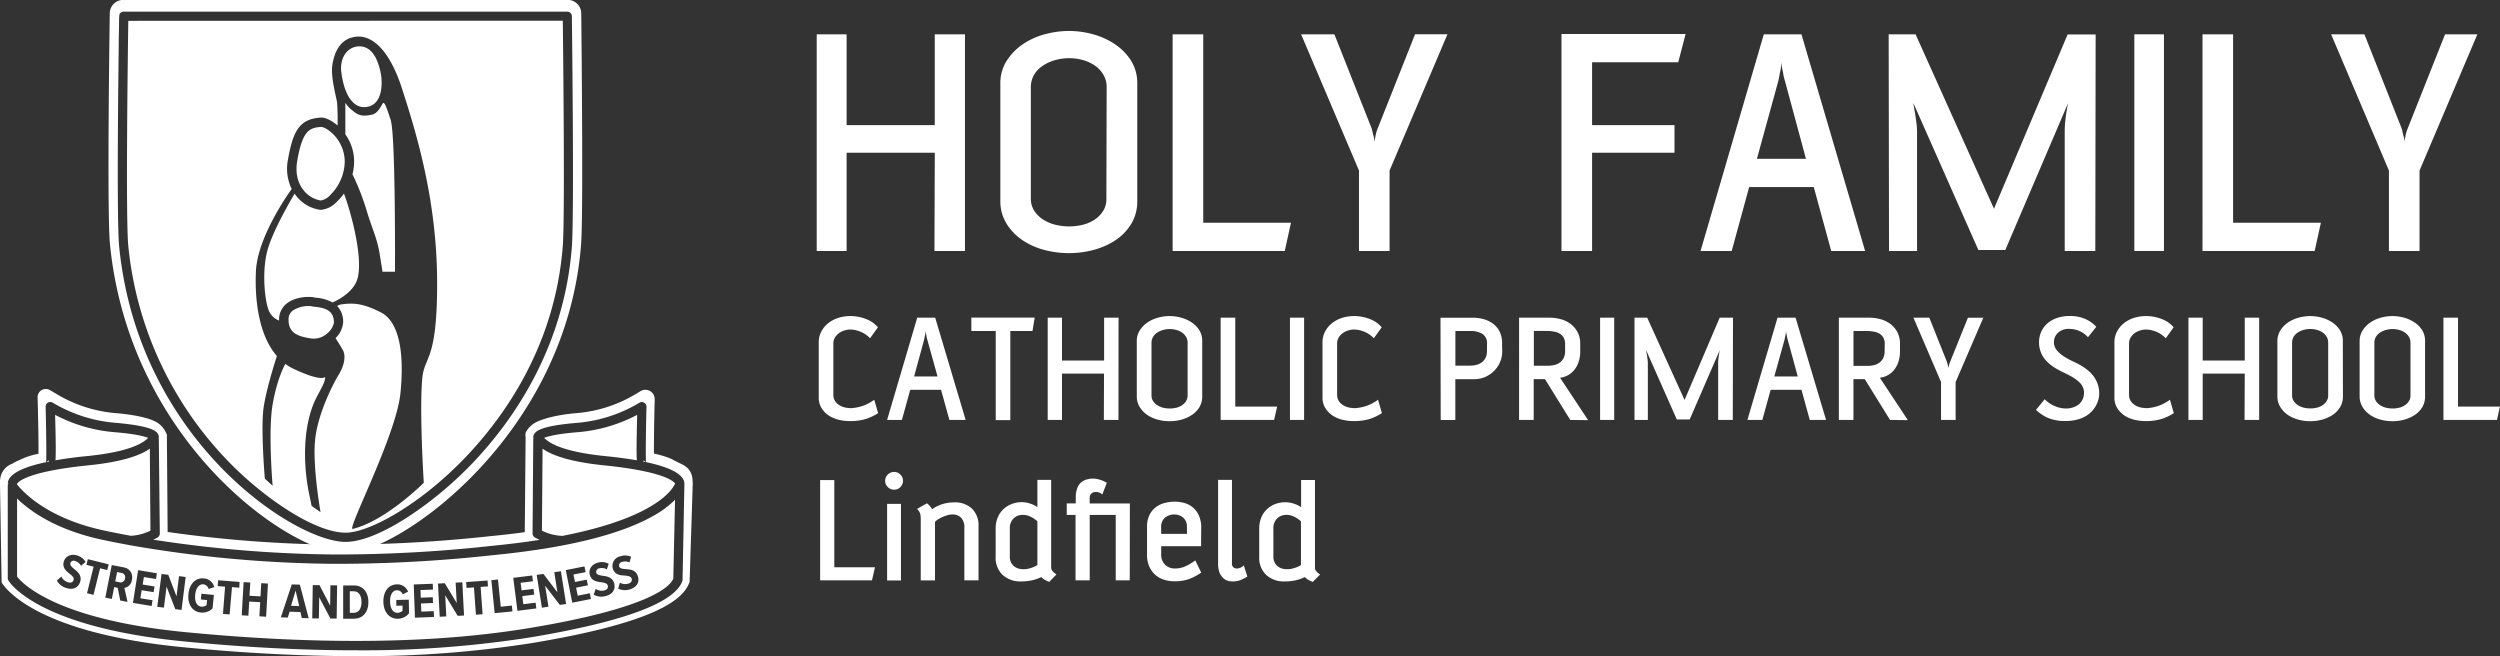
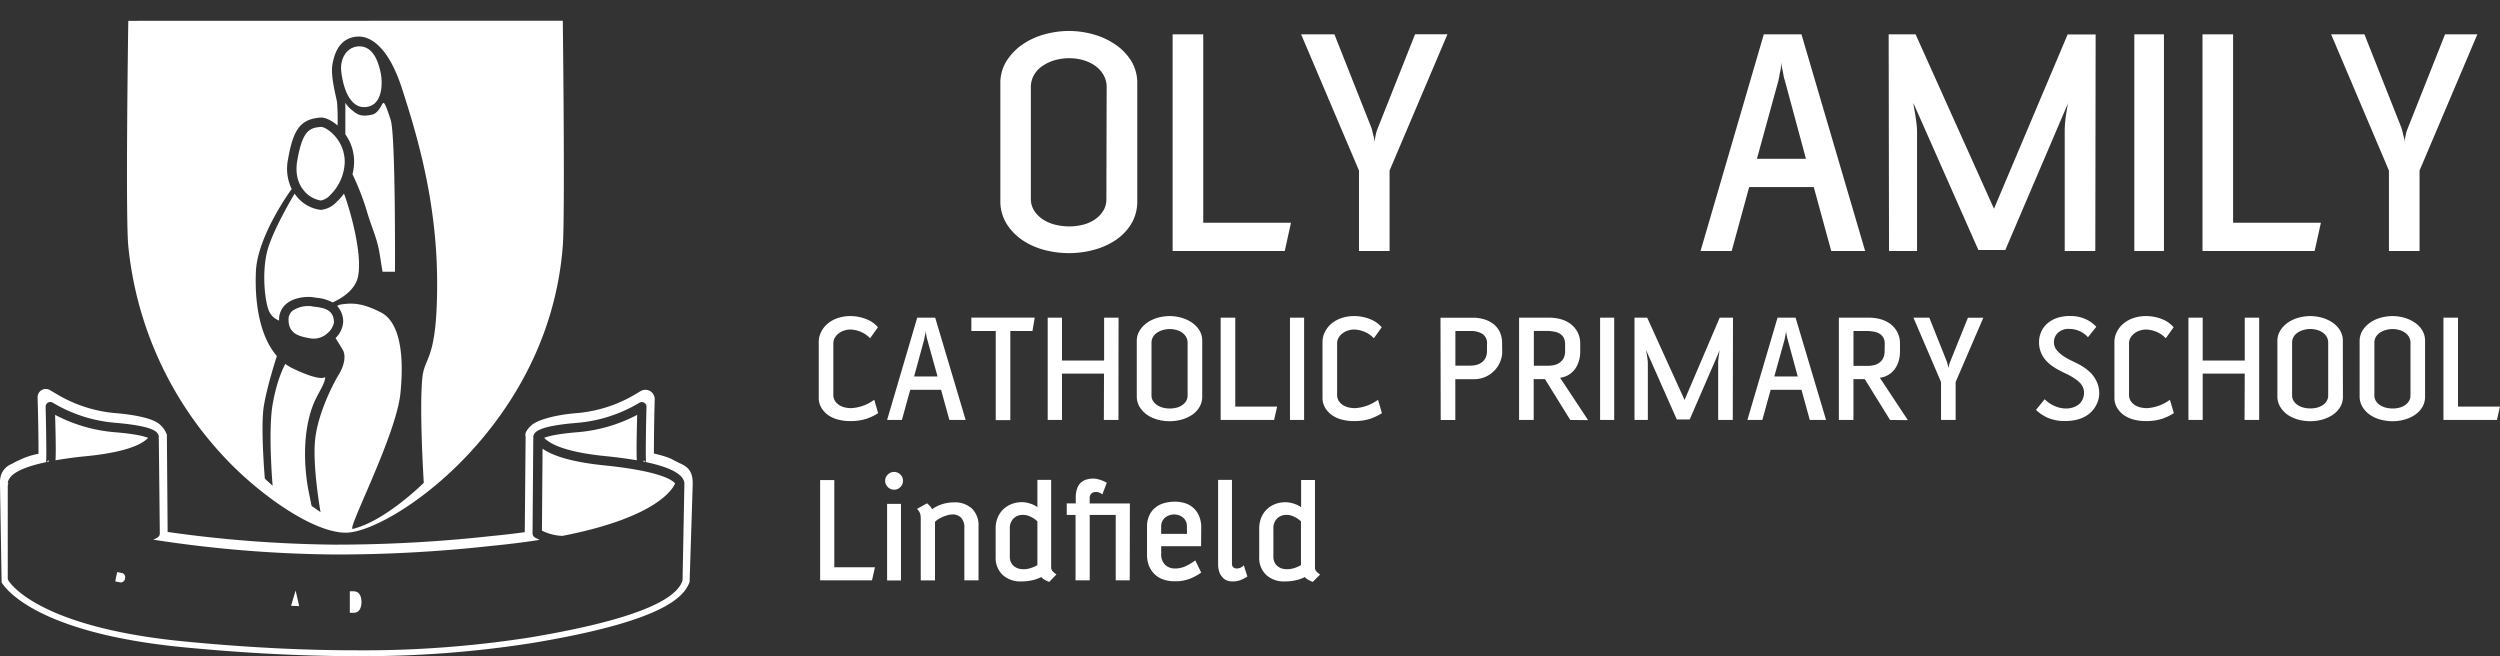
<svg xmlns="http://www.w3.org/2000/svg" id="Layer_2" data-name="Layer 2" viewBox="0 0 802.64 210.62">
  <rect x="0" y="0" width="802.64" height="210.62" fill="#333333" stroke="none" />
  <defs>
    <style>.cls-1{fill:#fff;}</style>
  </defs>
  <title>HolyFamily_white03</title>
  <path class="cls-1" d="M24.34,153.51c3-.51,6.36-1,10.17-1.35,14.47-1.47,18.26-4.5,19.57-5.85-1.13-.47-4-1.27-10.87-1.83a49.55,49.55,0,0,1-19-5.56C24.44,147,24.48,151.22,24.34,153.51Z" transform="translate(-6.52 -5.73)" />
  <path class="cls-1" d="M213.14,153.56l-.11.33.81.17A1.47,1.47,0,0,0,213.14,153.56Z" transform="translate(-6.52 -5.73)" />
  <path class="cls-1" d="M22.18,153.56a1.39,1.39,0,0,0-.69.5l.8-.17Z" transform="translate(-6.52 -5.73)" />
  <path class="cls-1" d="M200.81,152.16c3.81.38,7.2.84,10.17,1.35-.14-2.29-.1-6.54.11-14.59a49.5,49.5,0,0,1-19,5.56c-6.89.56-9.74,1.36-10.87,1.83C182.56,147.66,186.35,150.69,200.81,152.16Z" transform="translate(-6.52 -5.73)" />
  <path class="cls-1" d="M45.82,189.74l-.21-.05h0l-1.49-.3-.6,3,1.49.3a1.38,1.38,0,0,0,1.63-1.08.88.88,0,0,0,0-.16A1.35,1.35,0,0,0,45.82,189.74Z" transform="translate(-6.52 -5.73)" />
  <path class="cls-1" d="M120.12,195.57h-1.29v6.9h1.31c1.58,0,2.44-1.42,2.44-3.45S121.74,195.56,120.12,195.57Z" transform="translate(-6.52 -5.73)" />
  <polygon class="cls-1" points="93.44 194.5 96.06 194.59 94.91 189.59 93.44 194.5" />
-   <path class="cls-1" d="M164.47,184a460,460,0,0,1-50.75,2.75,399.13,399.13,0,0,1-65.33-5.94h-.25v-.06q-4.55-.82-8.85-1.74c-15.13-3.25-23.43-9.45-27.29-13.24v25.09c1.53,2,12.31,13.78,54,17.82,43.08,4.17,80.29,3.72,110.6-1.33,37.81-6.3,44.86-13,46.09-15.82l.55-25.35a30.2,30.2,0,0,1-6.31,4.8C206.18,177.29,188.54,181.67,164.47,184ZM32.54,187.38a3.3,3.3,0,0,0-1.89-1.53,1.13,1.13,0,0,0-1.5.54.61.61,0,0,0,0,.12c-.21.69.39,1.23,1.19,1.9,1.15.92,2.55,2.09,1.92,4.11-.55,1.79-2.18,2.72-4.41,2a5,5,0,0,1-3.08-2.4l1.45-1.28a3.46,3.46,0,0,0,2.16,1.85c.91.28,1.56-.07,1.75-.7.25-.78-.38-1.34-1.19-2-1.13-.9-2.54-2-1.92-4,.5-1.61,2.18-2.58,4.29-1.92A4.64,4.64,0,0,1,34,186.15Zm4,9.33-2.08-.52,2.12-8.53-2.32-.57.46-1.83,6.69,1.66-.45,1.83-2.3-.57Zm12.4-5.14a1.67,1.67,0,0,1-.06.29,3,3,0,0,1-2.42,2.63l1,4.49-2.34-.46-.81-4.07-1.13-.23-.75,3.8-2.1-.42,2.07-10.46,3.91.77A3.16,3.16,0,0,1,48.92,191.57Zm7.68.06L52.72,191l-.39,2.4,3.8.62-.29,1.83L52,195.22l-.42,2.59,3.92.63-.3,1.85-6-1,1.67-10.51,6,1Zm8.18,9.93-2-.26L60,194.08l-.86,6.74L57,200.55,58.39,190l2.16.27,2.64,6.93L64,190.7l2.13.28Zm6.35-1.07a2.24,2.24,0,0,0,1.69-.48l.16-1.62-2-.2.19-1.85,4,.4-.43,4.32a4.58,4.58,0,0,1-3.8,1.32c-2.69-.27-4.27-2.64-3.94-5.94s2.33-5.31,5-5a3.72,3.72,0,0,1,3.3,2.77l-1.82.62a2,2,0,0,0-1.66-1.5c-1.35-.13-2.43,1.1-2.65,3.37S69.78,200.35,71.13,200.49Zm12.2-6.07L81,194.24,80.24,203l-2.14-.17.68-8.74-2.37-.18.14-1.88,6.88.53Zm8.61,9.31-2.16-.13.26-4.54-3.53-.2-.26,4.54-2.14-.12.61-10.66,2.14.12L86.62,197l3.53.2.24-4.24,2.16.13Zm11.45.42-.43-1.92-3.49-.11L98.92,204l-2.23-.07,3.51-10.57,2.59.08,2.83,10.77Zm11.2.17h-2L109,197.47l-.1,6.8h-2.13l.16-10.67h2.17l3.41,6.58.09-6.53h2.15Zm5.55.05H116.7l0-10.68h3.44c2.94,0,4.65,2.2,4.65,5.34S123.1,204.36,120.14,204.37Zm14.08,0c-2.7.06-4.56-2.1-4.63-5.41s1.63-5.56,4.33-5.62a3.71,3.71,0,0,1,3.6,2.35l-1.72.84a2,2,0,0,0-1.84-1.29c-1.36,0-2.27,1.38-2.22,3.67s1,3.59,2.38,3.56a2.29,2.29,0,0,0,1.62-.67v-1.64l-2,.05v-1.86l4-.09.09,4.34A4.57,4.57,0,0,1,134.22,204.38Zm5.5-.33-.39-10.67,6.11-.22.07,1.87-4,.14.08,2.45,3.86-.14.06,1.86-3.85.14.1,2.62,4-.15.07,1.87Zm13.72-.59-4-6.61.35,6.79-2.12.11-.55-10.65,2.17-.12,3.84,6.34-.34-6.52,2.14-.11.55,10.66Zm8-.52-2.14.15-.63-8.76-2.38.17-.13-1.89,6.87-.49.14,1.88-2.36.17Zm3.87-.35L164.27,192l2.13-.22.89,8.74,3.57-.37.19,1.88Zm7.32-.74-1.34-10.59,6.07-.76.23,1.86-3.94.49.31,2.43,3.82-.48.24,1.84-3.83.48.33,2.6,3.94-.49.23,1.85Zm13.6-1.91-4.71-6.15,1.06,6.72-2.1.34-1.67-10.55L181,190l4.48,5.9-1-6.45,2.12-.33,1.67,10.54Zm4-.7-2.08-10.46,6-1.2.36,1.84-3.89.77.48,2.4,3.78-.75.37,1.82-3.79.75.52,2.58,3.89-.78.36,1.84ZM201,197.09a4.9,4.9,0,0,1-3.87-.45l.64-1.83a3.53,3.53,0,0,0,2.76.48c.93-.23,1.3-.87,1.14-1.5-.2-.79-1-.95-2.07-1.12-1.44-.18-3.22-.4-3.73-2.45-.41-1.62.52-3.32,2.66-3.86a4.62,4.62,0,0,1,3.42.37l-.6,1.8a3.27,3.27,0,0,0-2.41-.33,1.13,1.13,0,0,0-1,1.23.68.68,0,0,0,0,.14c.18.7,1,.84,2,1,1.47.2,3.27.47,3.78,2.52C204.17,194.9,203.26,196.55,201,197.09Zm7.88-2.19a5,5,0,0,1-3.89-.19l.54-1.91a3.47,3.47,0,0,0,2.78.29c.92-.29,1.24-1,1-1.57-.25-.78-1.09-.88-2.14-1-1.44-.09-3.24-.18-3.88-2.19a3.14,3.14,0,0,1,2.4-4,4.67,4.67,0,0,1,3.43.14l-.48,1.84a3.27,3.27,0,0,0-2.42-.16,1.12,1.12,0,0,0-.92,1.29l0,.13c.22.69,1,.78,2.06.87,1.48.1,3.29.25,3.94,2.26C211.9,192.48,211.11,194.19,208.88,194.9Z" transform="translate(-6.52 -5.73)" />
-   <path class="cls-1" d="M39.92,176.05q4.19.9,8.6,1.7a15.85,15.85,0,0,0,6.3-1.66l-.2-26.31c-2.51,1.78-7.77,4.14-19.81,5.36C13.42,157.31,12,161.05,12,161.08h-.13C12.86,162.42,20.37,171.86,39.92,176.05Z" transform="translate(-6.52 -5.73)" />
  <path class="cls-1" d="M224.78,154.46l-.26-.11c-.44-.25-.91-.49-1.42-.72l-.16-.09c-.89-.53-2.5-1.3-6.48-2.2,0-3.36.06-9.77.21-15.56l.05-1.81a3,3,0,0,0-4.55-2.66l-1.56.94a43.84,43.84,0,0,1-18.92,6.11c-6.49.53-11.57,1.94-13.75,3.33a7.54,7.54,0,0,0-2.57,2.78,2.67,2.67,0,0,0-.1,1.51h0L175,176.59c-3.53.48-7.24.91-11.1,1.28a456.22,456.22,0,0,1-49.58,2.72h-.56a406.14,406.14,0,0,1-53.42-4.07l-.24-30.81a1,1,0,0,0,0-.39,7.84,7.84,0,0,0-2.61-3.58c-2-1.59-7.27-2.83-13.83-3.37a43.88,43.88,0,0,1-18.93-6.11L22.59,131a2.63,2.63,0,0,0-4,2.33l.07,2.5c.15,5.8.25,12.24.21,15.59a23.43,23.43,0,0,0-6.08,2,18.33,18.33,0,0,0-2.39,1.21,5.86,5.86,0,0,0-3.81,4.83q-.06.33-.09.66l.54,32.61c1,1.64,10.72,16.18,58.4,20.81,19.57,1.89,38.16,2.85,55.26,2.85h0a348.46,348.46,0,0,0,56.78-4.23c41.35-6.89,48.59-14.48,50.44-19.59,0,0,1-31,1-31.43C229,157.1,227.43,155.64,224.78,154.46Zm.88,37.38a1.28,1.28,0,0,1-.09.48c-2.52,7-18.84,13-48.49,18a344.82,344.82,0,0,1-56.38,4.19c-17.08,0-35.45-.94-55-2.84-47.25-4.58-56.13-19-56.49-19.58a1.48,1.48,0,0,1-.2-.75V161.73a1.42,1.42,0,0,1,.27-.83l-.27,0c.2-2.83,4.32-5.1,12.31-6.79.16-2.28,0-11.43-.15-17.74A1.5,1.5,0,0,1,23.43,135a46.38,46.38,0,0,0,20,6.46c11.54,1,13.58,2.59,14,4.06a2,2,0,0,1,0,1.1h.08L57.83,177a1.5,1.5,0,0,1-.75,1.31q-.66.38-1.35.69a400.81,400.81,0,0,0,58,4.75A449.62,449.62,0,0,0,164.17,181c5.74-.55,10.91-1.21,15.6-1.94a16.65,16.65,0,0,1-1.52-.77,1.5,1.5,0,0,1-.75-1.31l.23-30.33h.08a2,2,0,0,1,0-1.1c.47-1.47,2.51-3.11,14-4.06a46.34,46.34,0,0,0,20-6.46,1.5,1.5,0,0,1,2.27,1.33c-.17,6.31-.31,15.46-.15,17.74,8,1.69,12.11,4,12.32,6.78h0s0,.09,0,.14Z" transform="translate(-6.52 -5.73)" />
  <path class="cls-1" d="M200.51,155.14c-12-1.22-17.29-3.58-19.8-5.36l-.2,26.31a16,16,0,0,0,6.57,1.69c30.27-5.9,35.46-15.09,36.18-16.82C222.8,160.27,219.64,157.08,200.51,155.14Z" transform="translate(-6.52 -5.73)" />
-   <path class="cls-1" d="M316.33,86.31h-9.8l.11-31.54H278.33V86.31h-9.6V16.75h9.6V45.91h28.3V16.75h9.7Z" transform="translate(-6.52 -5.73)" />
  <path class="cls-1" d="M371.65,70.21a14,14,0,0,1-1.94,7.4,16.82,16.82,0,0,1-5.13,5.29A23.55,23.55,0,0,1,357.5,86a30.45,30.45,0,0,1-7.77,1,31.37,31.37,0,0,1-7.83-1,23.06,23.06,0,0,1-7.08-3.14,17.61,17.61,0,0,1-5.13-5.29,13.66,13.66,0,0,1-2-7.4V32.63a13.29,13.29,0,0,1,2-7.34,18.63,18.63,0,0,1,5.13-5.3,23.09,23.09,0,0,1,7.08-3.24,29.58,29.58,0,0,1,7.83-1.08,29.14,29.14,0,0,1,7.77,1.08A23.77,23.77,0,0,1,364.58,20a17.64,17.64,0,0,1,5.13,5.3,13.63,13.63,0,0,1,1.94,7.34Zm-9.83-36.5a7.67,7.67,0,0,0-1-3.89,9.1,9.1,0,0,0-2.61-2.91,12.38,12.38,0,0,0-3.82-1.84,15.68,15.68,0,0,0-4.57-.65,16.5,16.5,0,0,0-4.69.65,13.52,13.52,0,0,0-3.92,1.84,8.84,8.84,0,0,0-2.73,2.91,7.8,7.8,0,0,0-1,3.89V69.56a7,7,0,0,0,1.09,3.84,9.63,9.63,0,0,0,2.84,2.81,13,13,0,0,0,3.92,1.67,18.66,18.66,0,0,0,4.47.54,18.17,18.17,0,0,0,4.41-.54A12,12,0,0,0,358,76.21a9.26,9.26,0,0,0,2.73-2.81,7.1,7.1,0,0,0,1-3.84Z" transform="translate(-6.52 -5.73)" />
  <path class="cls-1" d="M419,86.31H383V16.75h9.83V77.23H421Z" transform="translate(-6.52 -5.73)" />
  <path class="cls-1" d="M452.65,60.49V86.31h-9.82V60.49L424.25,16.75h10.69l11.93,30.14c.14.5.27,1,.38,1.51a13.8,13.8,0,0,0,.38,1.4c.07.51.14,1,.22,1.62a6.33,6.33,0,0,1,.22-1.62,11.42,11.42,0,0,1,.76-2.82l12-30.24h10.4Z" transform="translate(-6.52 -5.73)" />
-   <path class="cls-1" d="M545.33,25.72H517.67V45.91h26.46v8.86H517.67V86.31h-9.83V16.65h39.85Z" transform="translate(-6.52 -5.73)" />
  <path class="cls-1" d="M594.45,86.31l-5.61-20.52H568.1l-5.61,20.52h-10L572.8,16.75h12.09l20.44,69.56Zm-14.9-54.74a11.42,11.42,0,0,1-.48-2c-.11-.68-.24-1.31-.38-1.89a9,9,0,0,1-.22-2c-.07.65-.14,1.3-.22,2s-.26,1.21-.37,1.89-.24,1.36-.38,2l-6.91,25.14h15.74Z" transform="translate(-6.52 -5.73)" />
  <path class="cls-1" d="M679.23,86.31h-9.82V48a32,32,0,0,1,.16-3.24c.11-1.08.23-2.06.38-2.92s.32-2,.54-3L650.33,86h-8.64L620.81,38.79q.21,1.62.54,3.24c.14.93.28,1.94.43,3A23.75,23.75,0,0,1,622,48V86.31h-9l-.11-69.56h8.64l25.17,56L670.34,16.8h9Z" transform="translate(-6.52 -5.73)" />
  <path class="cls-1" d="M691.76,86.31V16.75h9.51V86.31Z" transform="translate(-6.52 -5.73)" />
  <path class="cls-1" d="M749.65,86.31h-36V16.75h9.82V77.23h28.19Z" transform="translate(-6.52 -5.73)" />
  <path class="cls-1" d="M783.33,60.49V86.31H773.5V60.49L754.94,16.75h10.69l11.93,30.14c.14.5.27,1,.38,1.51a12.12,12.12,0,0,0,.38,1.4,8.94,8.94,0,0,1,.22,1.62,6.33,6.33,0,0,1,.22-1.62,11.35,11.35,0,0,1,.76-2.81l12-30.24h10.37Z" transform="translate(-6.52 -5.73)" />
  <path class="cls-1" d="M288.45,138.37a16.46,16.46,0,0,1-4,1.89,17.14,17.14,0,0,1-5.13.66,14.49,14.49,0,0,1-3.65-.46,9.74,9.74,0,0,1-3.18-1.4,7.68,7.68,0,0,1-2.24-2.37,6.33,6.33,0,0,1-.87-3.37V115.68a7.29,7.29,0,0,1,.84-3.52,8.32,8.32,0,0,1,2.22-2.68,9.91,9.91,0,0,1,3.2-1.68,12.44,12.44,0,0,1,3.78-.59,13.65,13.65,0,0,1,5.28,1,9.24,9.24,0,0,1,3.69,2.6l-2.53,3.52a8.69,8.69,0,0,0-3.24-2.17,9.37,9.37,0,0,0-3.09-.64,6.52,6.52,0,0,0-1.91.31,5.74,5.74,0,0,0-1.75.87,4.93,4.93,0,0,0-1.29,1.4,3.67,3.67,0,0,0-.51,1.91v16.42a3.69,3.69,0,0,0,.56,2.07,4.47,4.47,0,0,0,1.42,1.35,5.94,5.94,0,0,0,1.86.72,10.14,10.14,0,0,0,1.82.2,13.58,13.58,0,0,0,7.47-2.7Z" transform="translate(-6.52 -5.73)" />
  <path class="cls-1" d="M311.33,140.56l-2.68-9.69h-9.89l-2.68,9.69h-4.75L301,107.72h5.77l9.78,32.84Zm-7.11-25.84a6.26,6.26,0,0,1-.23-1q-.08-.48-.18-.9a4.05,4.05,0,0,1-.1-.92,7,7,0,0,1-.11.92c0,.3-.12.58-.18.9s-.11.64-.18,1L300,126.59h7.52Z" transform="translate(-6.52 -5.73)" />
  <path class="cls-1" d="M338,112h-7.11v28.61h-4.68V112h-7.83V107.7h20.34Z" transform="translate(-6.52 -5.73)" />
  <path class="cls-1" d="M365.61,140.56h-4.69l.05-14.89H347.48v14.89h-4.59V107.72h4.59v13.77H361V107.72h4.64Z" transform="translate(-6.52 -5.73)" />
  <path class="cls-1" d="M392.5,133a6.54,6.54,0,0,1-.93,3.5,8,8,0,0,1-2.45,2.5,11.54,11.54,0,0,1-3.37,1.48,14.53,14.53,0,0,1-3.71.48,14.68,14.68,0,0,1-3.73-.48,11.09,11.09,0,0,1-3.38-1.48,8.43,8.43,0,0,1-2.44-2.5,6.36,6.36,0,0,1-1-3.5V115.22a6.19,6.19,0,0,1,1-3.47,8.8,8.8,0,0,1,2.44-2.5,11.1,11.1,0,0,1,3.38-1.53,13.87,13.87,0,0,1,3.73-.51,13.72,13.72,0,0,1,3.71.51,11.29,11.29,0,0,1,3.37,1.53,8.23,8.23,0,0,1,2.45,2.5,6.33,6.33,0,0,1,.93,3.47Zm-4.69-17.23a3.71,3.71,0,0,0-.47-1.84,4.42,4.42,0,0,0-1.24-1.38,5.85,5.85,0,0,0-1.82-.86,8,8,0,0,0-4.42,0,6.89,6.89,0,0,0-1.87.86,4.19,4.19,0,0,0-1.3,1.38,3.71,3.71,0,0,0-.47,1.84v16.93a3.23,3.23,0,0,0,.52,1.81,4.63,4.63,0,0,0,1.35,1.33,6.42,6.42,0,0,0,1.87.79,9,9,0,0,0,2.13.25,8.82,8.82,0,0,0,2.11-.25,6,6,0,0,0,1.82-.79,4.45,4.45,0,0,0,1.3-1.33,3.4,3.4,0,0,0,.49-1.81Z" transform="translate(-6.52 -5.73)" />
  <path class="cls-1" d="M415.57,140.56H398.42V107.72h4.69v28.56h13.44Z" transform="translate(-6.52 -5.73)" />
  <path class="cls-1" d="M420.67,140.56V107.72h4.54v32.84Z" transform="translate(-6.52 -5.73)" />
  <path class="cls-1" d="M450.19,138.37a16.46,16.46,0,0,1-4,1.89,17.14,17.14,0,0,1-5.13.66,14.63,14.63,0,0,1-3.66-.46,9.69,9.69,0,0,1-3.17-1.4,7.68,7.68,0,0,1-2.24-2.37,6.33,6.33,0,0,1-.87-3.37V115.68a7.29,7.29,0,0,1,.84-3.52,8.32,8.32,0,0,1,2.22-2.68,9.91,9.91,0,0,1,3.2-1.68,12.44,12.44,0,0,1,3.78-.59,13.65,13.65,0,0,1,5.28,1,9.24,9.24,0,0,1,3.69,2.6l-2.53,3.52a8.69,8.69,0,0,0-3.24-2.17,9.37,9.37,0,0,0-3.09-.64,6.52,6.52,0,0,0-1.91.31,5.74,5.74,0,0,0-1.75.87,4.67,4.67,0,0,0-1.29,1.4,3.67,3.67,0,0,0-.51,1.91v16.42a3.69,3.69,0,0,0,.56,2.07,4.47,4.47,0,0,0,1.42,1.35,6.14,6.14,0,0,0,1.85.72,10.25,10.25,0,0,0,1.83.2,13.58,13.58,0,0,0,7.47-2.7Z" transform="translate(-6.52 -5.73)" />
  <path class="cls-1" d="M488.82,118.74a8.45,8.45,0,0,1-.57,2.9,8.74,8.74,0,0,1-1.72,2.83,9,9,0,0,1-7,3h-5.77v13.1h-4.69L469,107.73h10.35a13,13,0,0,1,3.56.48,9.34,9.34,0,0,1,3,1.48,7.21,7.21,0,0,1,2.09,2.53,8.16,8.16,0,0,1,.77,3.67Zm-4.89-2.48a3.58,3.58,0,0,0-1.5-3.36,7.17,7.17,0,0,0-3.76-.9h-4.89v11.12h4.79a7.94,7.94,0,0,0,2-.25,5,5,0,0,0,1.72-.82,4.1,4.1,0,0,0,1.19-1.46,5,5,0,0,0,.44-2.18Z" transform="translate(-6.52 -5.73)" />
  <path class="cls-1" d="M510.66,140.56l-8.11-13.1h-3.63v13.1h-4.69V107.72h9.68a14.09,14.09,0,0,1,3.66.48,9.32,9.32,0,0,1,3.19,1.53,7.88,7.88,0,0,1,2.24,2.63,7.78,7.78,0,0,1,.86,3.73v2.7a10.18,10.18,0,0,1-.37,2.63,9.16,9.16,0,0,1-1.1,2.5,7.32,7.32,0,0,1-2,2,7,7,0,0,1-3,1.09l9,13.61ZM509,116.12a4.08,4.08,0,0,0-.46-2,3.54,3.54,0,0,0-1.23-1.26,5,5,0,0,0-1.79-.65,12,12,0,0,0-2.15-.23h-4.4v11.17h4.46a8.94,8.94,0,0,0,2.12-.23,4.66,4.66,0,0,0,1.77-.8,4,4,0,0,0,1.23-1.46,4.82,4.82,0,0,0,.46-2.24Z" transform="translate(-6.52 -5.73)" />
  <path class="cls-1" d="M520.24,140.56V107.72h4.53v32.84Z" transform="translate(-6.52 -5.73)" />
  <path class="cls-1" d="M562.84,140.56h-4.69v-18.1a9.94,9.94,0,0,1,.08-1.53c.08-.53.11-1,.18-1.38s.16-1,.26-1.43L549,140.41h-4.13L535,118.12c.07.51.16,1,.26,1.53s.14.92.21,1.43a10.67,10.67,0,0,1,.1,1.38v18.1h-4.28V107.72h4.07l12,26.42,11.28-26.42h4.27Z" transform="translate(-6.52 -5.73)" />
  <path class="cls-1" d="M587.56,140.56l-2.67-9.69H575l-2.67,9.69h-4.8l9.68-32.84H583l9.79,32.84Zm-7.1-25.84a7.77,7.77,0,0,1-.24-1q-.08-.48-.18-.9a4.71,4.71,0,0,1-.1-.92,9.24,9.24,0,0,1-.1.92c0,.3-.13.58-.18.9s-.11.64-.18,1l-3.3,11.87h7.52Z" transform="translate(-6.52 -5.73)" />
  <path class="cls-1" d="M613.33,140.56l-8.11-13.1h-3.64v13.1H596.9V107.72h9.68a14.09,14.09,0,0,1,3.66.48,9.7,9.7,0,0,1,3.19,1.53,7.88,7.88,0,0,1,2.24,2.63,7.79,7.79,0,0,1,.85,3.73v2.7a10.62,10.62,0,0,1-.36,2.63,8.5,8.5,0,0,1-1.11,2.5,6.81,6.81,0,0,1-2,2,7,7,0,0,1-3,1.09l9,13.61Zm-1.7-24.44a4.11,4.11,0,0,0-.46-2,3.54,3.54,0,0,0-1.23-1.26,5,5,0,0,0-1.8-.65A12.91,12.91,0,0,0,606,112h-4.41V123.2H606a9,9,0,0,0,2.13-.23,4.66,4.66,0,0,0,1.77-.8,4,4,0,0,0,1.23-1.46,5.09,5.09,0,0,0,.46-2.24Z" transform="translate(-6.52 -5.73)" />
  <path class="cls-1" d="M634.39,128.38v12.18H629.7V128.38l-8.86-20.66h5.1L631.63,122c.07.24.13.48.18.71s.11.45.18.67.07.49.1.76a2.79,2.79,0,0,1,.11-.76,5.14,5.14,0,0,1,.36-1.33l5.77-14.31h4.95Z" transform="translate(-6.52 -5.73)" />
  <path class="cls-1" d="M680.08,134.5a9.16,9.16,0,0,1-1.58,2.85,8.76,8.76,0,0,1-2.37,2,11.2,11.2,0,0,1-3,1.17,15.61,15.61,0,0,1-3.4.38,14.18,14.18,0,0,1-5.54-.94,13.16,13.16,0,0,1-4-2.63l2.78-3.42a10.37,10.37,0,0,0,3.43,2.27,8.89,8.89,0,0,0,3.22.69,6.74,6.74,0,0,0,4.33-1.32,4.79,4.79,0,0,0,1.64-3.32,4.47,4.47,0,0,0-1.18-3.47,10.09,10.09,0,0,0-1.44-1.25c-.55-.39-1.12-.74-1.7-1.07s-1.17-.62-1.75-.89-1.14-.54-1.65-.82a19,19,0,0,1-2.63-1.6,11.92,11.92,0,0,1-2.14-2,8.52,8.52,0,0,1-1.93-5.53,8,8,0,0,1,.72-3.4,7.63,7.63,0,0,1,2-2.67,9.23,9.23,0,0,1,3.14-1.74,12.88,12.88,0,0,1,4.09-.61,12.6,12.6,0,0,1,3,.33,12.09,12.09,0,0,1,2.34.84,10.57,10.57,0,0,1,3.09,2.3L676.87,114a7.77,7.77,0,0,0-2.75-2,8.23,8.23,0,0,0-3.28-.67,4.9,4.9,0,0,0-3.63,1.28,4,4,0,0,0-1.26,3,3.89,3.89,0,0,0,.93,2.57,9.72,9.72,0,0,0,2.29,2,24,24,0,0,0,2.86,1.56c1,.46,1.87.91,2.63,1.35a16.22,16.22,0,0,1,2.73,2,9.69,9.69,0,0,1,2.06,2.7,8.75,8.75,0,0,1,1,3.39A8.08,8.08,0,0,1,680.08,134.5Z" transform="translate(-6.52 -5.73)" />
  <path class="cls-1" d="M704.44,138.37a16.46,16.46,0,0,1-4,1.89,17.14,17.14,0,0,1-5.13.66,14.49,14.49,0,0,1-3.65-.46,9.74,9.74,0,0,1-3.18-1.4,7.68,7.68,0,0,1-2.24-2.37,6.33,6.33,0,0,1-.87-3.37V115.68a7.29,7.29,0,0,1,.84-3.52,8.32,8.32,0,0,1,2.22-2.68,9.91,9.91,0,0,1,3.2-1.68,12.44,12.44,0,0,1,3.78-.59,13.7,13.7,0,0,1,5.29,1,9.21,9.21,0,0,1,3.68,2.6l-2.53,3.52a8.69,8.69,0,0,0-3.24-2.17,9.37,9.37,0,0,0-3.09-.64,6.52,6.52,0,0,0-1.91.31,5.74,5.74,0,0,0-1.75.87,4.93,4.93,0,0,0-1.29,1.4,3.67,3.67,0,0,0-.51,1.91v16.42a3.69,3.69,0,0,0,.56,2.07,4.47,4.47,0,0,0,1.42,1.35,5.94,5.94,0,0,0,1.86.72,10.14,10.14,0,0,0,1.82.2,13.58,13.58,0,0,0,7.47-2.7Z" transform="translate(-6.52 -5.73)" />
  <path class="cls-1" d="M731.84,140.56h-4.69l.06-14.89h-13.5v14.89h-4.58V107.72h4.58v13.77h13.5V107.72h4.63Z" transform="translate(-6.52 -5.73)" />
  <path class="cls-1" d="M758.73,133a6.54,6.54,0,0,1-.93,3.5,8.07,8.07,0,0,1-2.47,2.5,11.59,11.59,0,0,1-3.38,1.48,14.53,14.53,0,0,1-3.71.48,14.68,14.68,0,0,1-3.73-.48,11.59,11.59,0,0,1-3.38-1.48,8.43,8.43,0,0,1-2.44-2.5,6.36,6.36,0,0,1-1-3.5V115.22a6.27,6.27,0,0,1,1-3.47,8.8,8.8,0,0,1,2.44-2.5,11.35,11.35,0,0,1,3.38-1.53,14.28,14.28,0,0,1,3.73-.51,13.72,13.72,0,0,1,3.71.51,11.46,11.46,0,0,1,3.38,1.53,8.31,8.31,0,0,1,2.44,2.5,6.33,6.33,0,0,1,.93,3.47ZM754,115.75a3.7,3.7,0,0,0-.46-1.84,4.58,4.58,0,0,0-1.25-1.38,5.85,5.85,0,0,0-1.82-.86,8,8,0,0,0-4.42,0,6.89,6.89,0,0,0-1.87.86,4.19,4.19,0,0,0-1.3,1.38,3.71,3.71,0,0,0-.47,1.84v16.93a3.23,3.23,0,0,0,.52,1.81,4.63,4.63,0,0,0,1.35,1.33,6.42,6.42,0,0,0,1.87.79,9.07,9.07,0,0,0,2.14.25,8.74,8.74,0,0,0,2.1-.25,6,6,0,0,0,1.82-.79,4.34,4.34,0,0,0,1.3-1.33,3.37,3.37,0,0,0,.49-1.81Z" transform="translate(-6.52 -5.73)" />
  <path class="cls-1" d="M785.1,133a6.53,6.53,0,0,1-.92,3.5,8.12,8.12,0,0,1-2.45,2.5,11.65,11.65,0,0,1-3.37,1.48,14.53,14.53,0,0,1-3.71.48,14.76,14.76,0,0,1-3.74-.48,10.93,10.93,0,0,1-3.37-1.48,8.46,8.46,0,0,1-2.45-2.5,6.47,6.47,0,0,1-1-3.5V115.22a6.35,6.35,0,0,1,1-3.47,8.71,8.71,0,0,1,2.45-2.5,11,11,0,0,1,3.37-1.53,13.94,13.94,0,0,1,3.74-.51,13.72,13.72,0,0,1,3.71.51,11.29,11.29,0,0,1,3.37,1.53,8.34,8.34,0,0,1,2.45,2.5,6.43,6.43,0,0,1,.92,3.47Zm-4.68-17.23a3.71,3.71,0,0,0-.47-1.84,4.45,4.45,0,0,0-1.25-1.38,5.85,5.85,0,0,0-1.82-.86,7.32,7.32,0,0,0-2.18-.31,7.72,7.72,0,0,0-2.24.31,6.89,6.89,0,0,0-1.87.86,4.39,4.39,0,0,0-1.3,1.38,3.7,3.7,0,0,0-.46,1.84v16.93a3.31,3.31,0,0,0,.51,1.81,4.54,4.54,0,0,0,1.36,1.33,6.42,6.42,0,0,0,1.87.79,9,9,0,0,0,2.13.25,8.74,8.74,0,0,0,2.1-.25,6,6,0,0,0,1.82-.79,4.34,4.34,0,0,0,1.3-1.33,3.3,3.3,0,0,0,.5-1.81Z" transform="translate(-6.52 -5.73)" />
  <path class="cls-1" d="M808.18,140.56H791V107.72h4.68v28.56h13.45Z" transform="translate(-6.52 -5.73)" />
  <path class="cls-1" d="M286.48,192.05H269.83v-32.2h4.55v28h13.05Z" transform="translate(-6.52 -5.73)" />
  <path class="cls-1" d="M296.43,160.1a2.83,2.83,0,0,1-.83,2,2.7,2.7,0,0,1-2,.85,2.83,2.83,0,0,1-2.05-.85,2.79,2.79,0,0,1-.85-2,2.7,2.7,0,0,1,.85-2,2.83,2.83,0,0,1,2.05-.85,2.7,2.7,0,0,1,2,.85A2.73,2.73,0,0,1,296.43,160.1Zm-.65,32h-4.45v-24.6h4.45Z" transform="translate(-6.52 -5.73)" />
  <path class="cls-1" d="M320.68,192.05h-4.55v-16.9a4.39,4.39,0,0,0-1-3.15,3.78,3.78,0,0,0-2.92-1.1,5.07,5.07,0,0,0-1.23.17,12.62,12.62,0,0,0-1.47.48,12.94,12.94,0,0,0-1.5.72,5.77,5.77,0,0,0-1.3,1v18.8h-4.58v-19.7a8.7,8.7,0,0,0-.13-1.53,3.7,3.7,0,0,0-1.07-1.72l3.2-1.8a7.3,7.3,0,0,1,.87.8,5.75,5.75,0,0,1,.78,1.1,11,11,0,0,1,3.17-1.6,12.5,12.5,0,0,1,3.93-.6,8,8,0,0,1,5.7,2,7.52,7.52,0,0,1,2.1,5.73Z" transform="translate(-6.52 -5.73)" />
  <path class="cls-1" d="M343.38,192.55a8.78,8.78,0,0,1-1.55-.73,4.66,4.66,0,0,1-1-.82,12.51,12.51,0,0,1-3.1,1.07,16.2,16.2,0,0,1-3.4.33,8.39,8.39,0,0,1-5.9-2.08,7.51,7.51,0,0,1-2.25-5.82v-9.05a9.06,9.06,0,0,1,.65-3.53,7.59,7.59,0,0,1,1.8-2.67,8,8,0,0,1,2.7-1.7,9.15,9.15,0,0,1,3.35-.6,8.49,8.49,0,0,1,2.55.45,7.9,7.9,0,0,1,2.35,1.15V159.8H344v28a1.94,1.94,0,0,0,.35,1.17,5.85,5.85,0,0,0,1.35,1.18Zm-3.8-5.45v-14a8.69,8.69,0,0,0-2.4-1.58,5.4,5.4,0,0,0-2.6-.47,4,4,0,0,0-2.73,1.22,4.36,4.36,0,0,0-1.12,3.23v8.7a4.12,4.12,0,0,0,.92,2.92,4.23,4.23,0,0,0,2.28,1.25,6.61,6.61,0,0,0,2.9-.1,9.16,9.16,0,0,0,2.75-1.12Z" transform="translate(-6.52 -5.73)" />
  <path class="cls-1" d="M369.23,192.05h-4.5v-21h-8.35v21h-4.55v-21H349v-3.7h2.9v-2.25a7.74,7.74,0,0,1,.82-3.4,4.41,4.41,0,0,1,3-2.1,6.64,6.64,0,0,1,3.37,0,10.35,10.35,0,0,1,2.78,1.13l-1.45,3.75a3,3,0,0,0-2.85-.68,1.8,1.8,0,0,0-1.2,1.83v1.75h12.9Z" transform="translate(-6.52 -5.73)" />
  <path class="cls-1" d="M392.13,181.1h-12.8v2.43a4.58,4.58,0,0,0,1.28,3.55,4.5,4.5,0,0,0,3.14,1.17,8.27,8.27,0,0,0,3.11-.6,17.19,17.19,0,0,0,3.41-2l1.91,3.91a17.36,17.36,0,0,1-3.7,2,13.19,13.19,0,0,1-4.9.79,10.87,10.87,0,0,1-3.58-.58,7.56,7.56,0,0,1-2.77-1.67,7.72,7.72,0,0,1-1.8-2.68,9.26,9.26,0,0,1-.65-3.57v-9a8.48,8.48,0,0,1,.7-3.58,6.84,6.84,0,0,1,1.9-2.52,7.77,7.77,0,0,1,2.85-1.48,12.92,12.92,0,0,1,3.55-.47,10.86,10.86,0,0,1,3.1.45,7.13,7.13,0,0,1,4.57,4.05,9.3,9.3,0,0,1,.73,3.9Zm-4.55-6.4a3.52,3.52,0,0,0-1.42-2.95,3.83,3.83,0,0,0-1.31-.65,4.55,4.55,0,0,0-1.27-.2,4.7,4.7,0,0,0-3,1,3.8,3.8,0,0,0-1.26,3.13v2.1h8.3Z" transform="translate(-6.52 -5.73)" />
  <path class="cls-1" d="M407,190.85a18.57,18.57,0,0,1-2.08,1.07,7,7,0,0,1-2.82.48,5.08,5.08,0,0,1-1.6-.28,3.59,3.59,0,0,1-1.45-1A4.9,4.9,0,0,1,398,189.4a8,8,0,0,1-.4-2.75V159.8h4.45v26.8a1.46,1.46,0,0,0,1.17,1.62,3,3,0,0,0,2.63-1Z" transform="translate(-6.52 -5.73)" />
  <path class="cls-1" d="M428,192.55a8.78,8.78,0,0,1-1.55-.73,4.38,4.38,0,0,1-1-.82,12.51,12.51,0,0,1-3.1,1.07,16.2,16.2,0,0,1-3.4.33,8.34,8.34,0,0,1-5.9-2.08,7.51,7.51,0,0,1-2.25-5.82v-9.05a9.06,9.06,0,0,1,.65-3.53,7.59,7.59,0,0,1,1.8-2.67,7.78,7.78,0,0,1,2.7-1.7,9.18,9.18,0,0,1,3.4-.57,8.49,8.49,0,0,1,2.55.45,8,8,0,0,1,2.35,1.15v-8.75h4.45v28A1.88,1.88,0,0,0,429,189a5.85,5.85,0,0,0,1.35,1.18Zm-3.8-5.45v-14a8.92,8.92,0,0,0-2.4-1.58,5.4,5.4,0,0,0-2.6-.47,4,4,0,0,0-2.73,1.22,4.36,4.36,0,0,0-1.12,3.23v8.7a4.12,4.12,0,0,0,.92,2.92,4.23,4.23,0,0,0,2.28,1.25,6.61,6.61,0,0,0,2.9-.1,9.16,9.16,0,0,0,2.75-1.12Z" transform="translate(-6.52 -5.73)" />
  <path class="cls-1" d="M107.69,104.22c-.43,0-.79-.1-1-.15a5.27,5.27,0,0,0-1-.08,9,9,0,0,0-5.22,1.49,3.5,3.5,0,0,0-1.31,2.88c0,4.45,3.18,5.35,7,6a6.44,6.44,0,0,0,5.36-1.54,6,6,0,0,0,2.22-3.54C113.7,105.3,110.86,104.62,107.69,104.22Z" transform="translate(-6.52 -5.73)" />
  <path class="cls-1" d="M109.51,70.1a5.29,5.29,0,0,0,3-1.72,15.5,15.5,0,0,0,4.69-10.67,12.54,12.54,0,0,0-4-9.17c-1.75-1.64-3.18-2.1-3.61-2.06-3.63.29-5.94,1-7.64,10.87-.64,3.73.06,7,2,9.41A8.84,8.84,0,0,0,109.51,70.1Z" transform="translate(-6.52 -5.73)" />
  <path class="cls-1" d="M124.08,40.1c5.38-.62,5.25-7.76,4.75-10.5s-2-9-6.88-9c-3.87,0-6.37,3.63-5.87,8.13S118.6,40.74,124.08,40.1Z" transform="translate(-6.52 -5.73)" />
  <path class="cls-1" d="M114.58,70.57a7.88,7.88,0,0,1-5,2.53h-.16a11.75,11.75,0,0,1-7.77-4.45c-.18-.23-.37-.48-.55-.74-1.89,3.19-6.41,11.1-8.36,17-2.5,7.5-1.13,19,.5,21.37a5.86,5.86,0,0,0,2.88,2.37c0-.09,0-.16,0-.25a6.48,6.48,0,0,1,2.42-5.2c2.9-2.34,7.44-2.3,8.76-2a7.38,7.38,0,0,0,.8.12,13.23,13.23,0,0,1,5.19,1.51c2.28-1,7.16-3.66,8.14-8.16,1.63-7.47-2.75-22.31-4.48-26.79A16.9,16.9,0,0,1,114.58,70.57Z" transform="translate(-6.52 -5.73)" />
  <path class="cls-1" d="M47.71,12.42c-.14,9.52-.87,63.39,0,72.27A115.64,115.64,0,0,0,79,153c10.87,11.52,28.05,23.75,38.49,23.75,7.61,0,24.18-9.15,38.72-24.46,12.81-13.48,28.58-36.16,31-67.61.7-9.08.12-62.71,0-72.3Zm94.87,148.31S130.32,173,119.77,175.54c-2.06.5,13.94-29.94,15.31-43.56s-.63-23.07-6.25-25.94S120,102.86,116,103.48a2.84,2.84,0,0,0-1.23.49,7.33,7.33,0,0,1,1.92,5.32h0a8,8,0,0,1-2.45,5c.86,1.32,1.69,2.65,2.45,4,1,2.1.13,5.24-1.5,7.87s-6.62,12.25-7.5,20.75,1.74,23.25,1.74,23.25l-2.87-2-.87-4.25c-.88-4.25-2.81-17,1.24-27.88,1.43-3.82,4-7,4-9.26-.67.56-3,.74-10.13-2.61a16.09,16.09,0,0,1-2.67-1.59c-.22.37-2.65,4.72-4.08,13-1.5,8.63,0,26.13,0,26.13l-2.5-2.29s-1.19-13.88-.56-21.38c.48-5.8,4.17-17.21,4.42-18-5.79-6.66-7.13-17.88-6.73-27.12.5-11.62,11.49-26.5,11.49-26.5h0A14.91,14.91,0,0,1,99,56.85c1.67-9.74,4.09-12.86,10.36-13.37,1.51-.12,3.61.86,5.54,2.55a73.7,73.7,0,0,0-.16-7.43c-.38-2.24-2.12-8.37-1.5-12.12s2.37-8.62,8-9c3.61-.25,9.74,2.38,14.37,16.75s11.13,35.63,11.25,61.63-4.06,24-4.75,31.24C141.1,137.45,142.58,160.73,142.58,160.73Z" transform="translate(-6.52 -5.73)" />
  <path class="cls-1" d="M129.46,38.86c-.4.4-1.44,3.24-3.51,3.68-2.78.59-4.24.44-6.24-1.31a9.18,9.18,0,0,1-2.31-2.5V48.87a14.9,14.9,0,0,1,2.81,8.88,17.25,17.25,0,0,1-.52,3.93,81.36,81.36,0,0,1,4.52,11.55c1.62,5.63,3.37,8.75,4.24,14.25l.88,5.5h4s.24-43.75-1.38-48.75S129.86,38.46,129.46,38.86Z" transform="translate(-6.52 -5.73)" />
-   <path class="cls-1" d="M193.13,10a4.36,4.36,0,0,0-4.36-4.31H46.12A4.36,4.36,0,0,0,41.76,10c-.21,15.1-.83,65.23.07,74.21,6.38,63.75,58,99.25,75.62,99.25,16.63,0,70.88-37.5,75.63-99.25C193.78,75.13,193.29,25.12,193.13,10Zm-3,74.91c-2.49,32.32-18.67,55.59-31.81,69.42-11.68,12.3-30,25.38-40.86,25.38C101.21,179.75,51,147.17,44.79,85c-.42-4.2-.55-17.95-.39-40.85.06-8.62.16-16.93.23-23.08,0-3.08.08-5.61.11-7.38,0-1.19,0-2,.06-2.52a1.64,1.64,0,0,1,0-.22h0c.07-.87.23-1,.63-1.24a1.52,1.52,0,0,1,1-.24H188.64a1.48,1.48,0,0,1,1.48,1.46C190.16,13.53,190.9,74.89,190.12,85Z" transform="translate(-6.52 -5.73)" />
</svg>